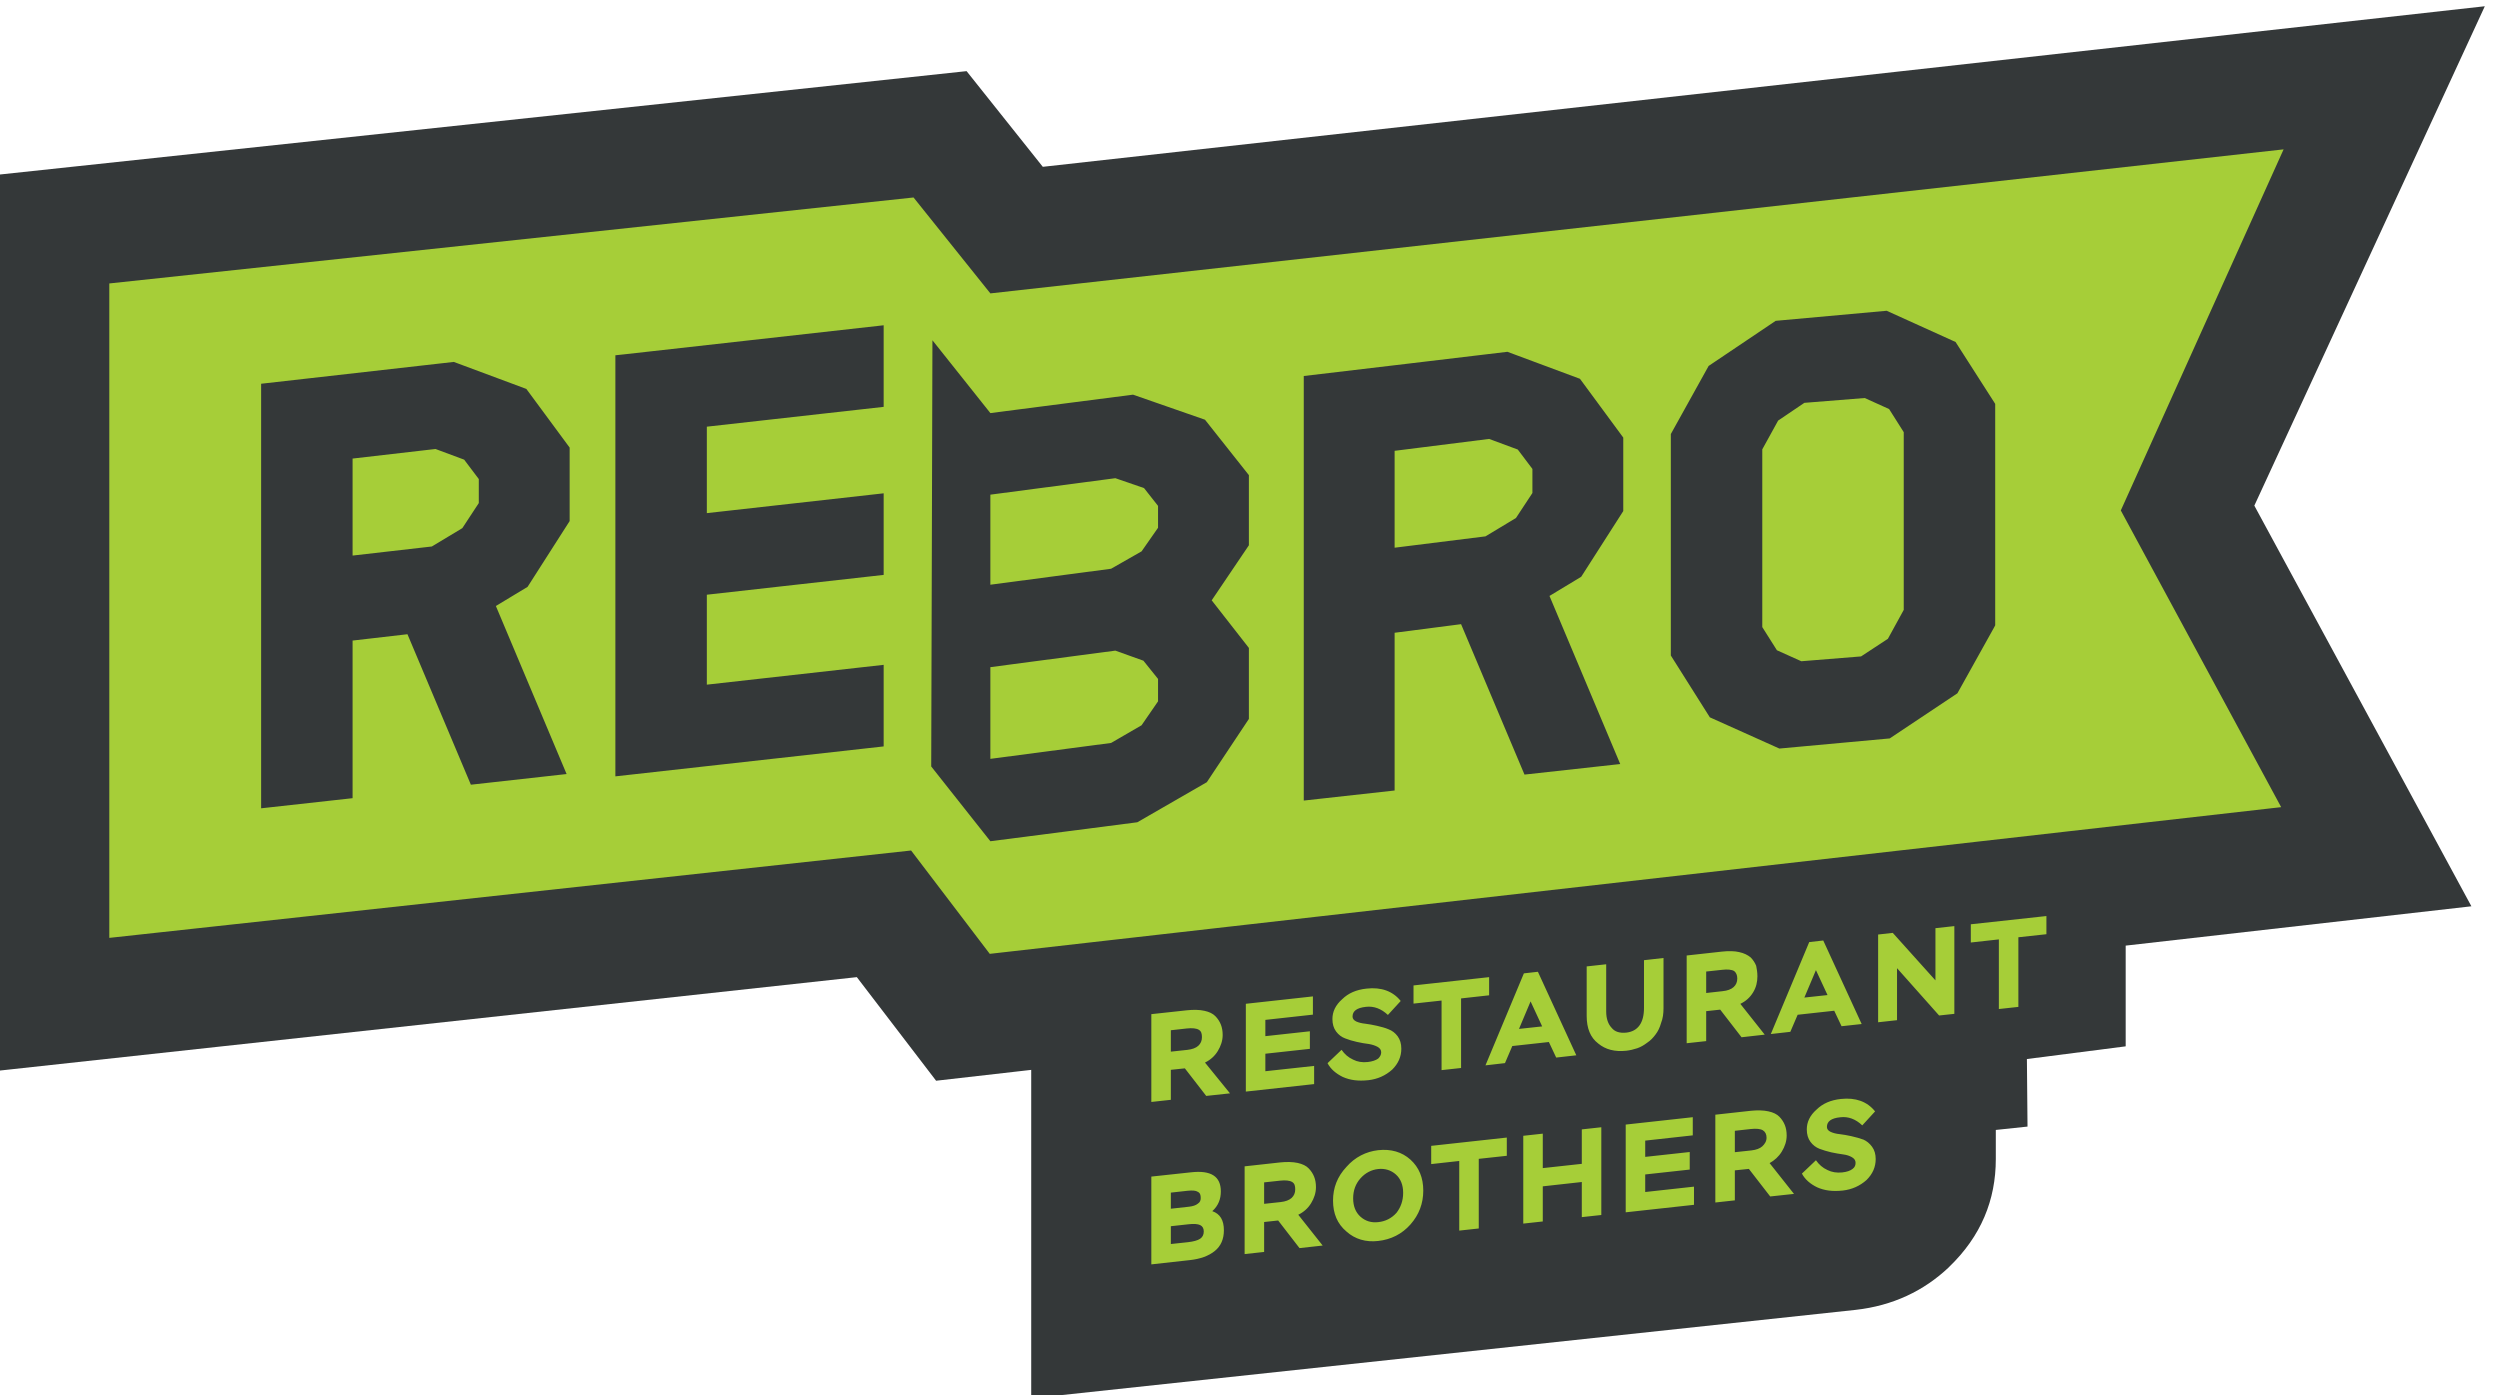
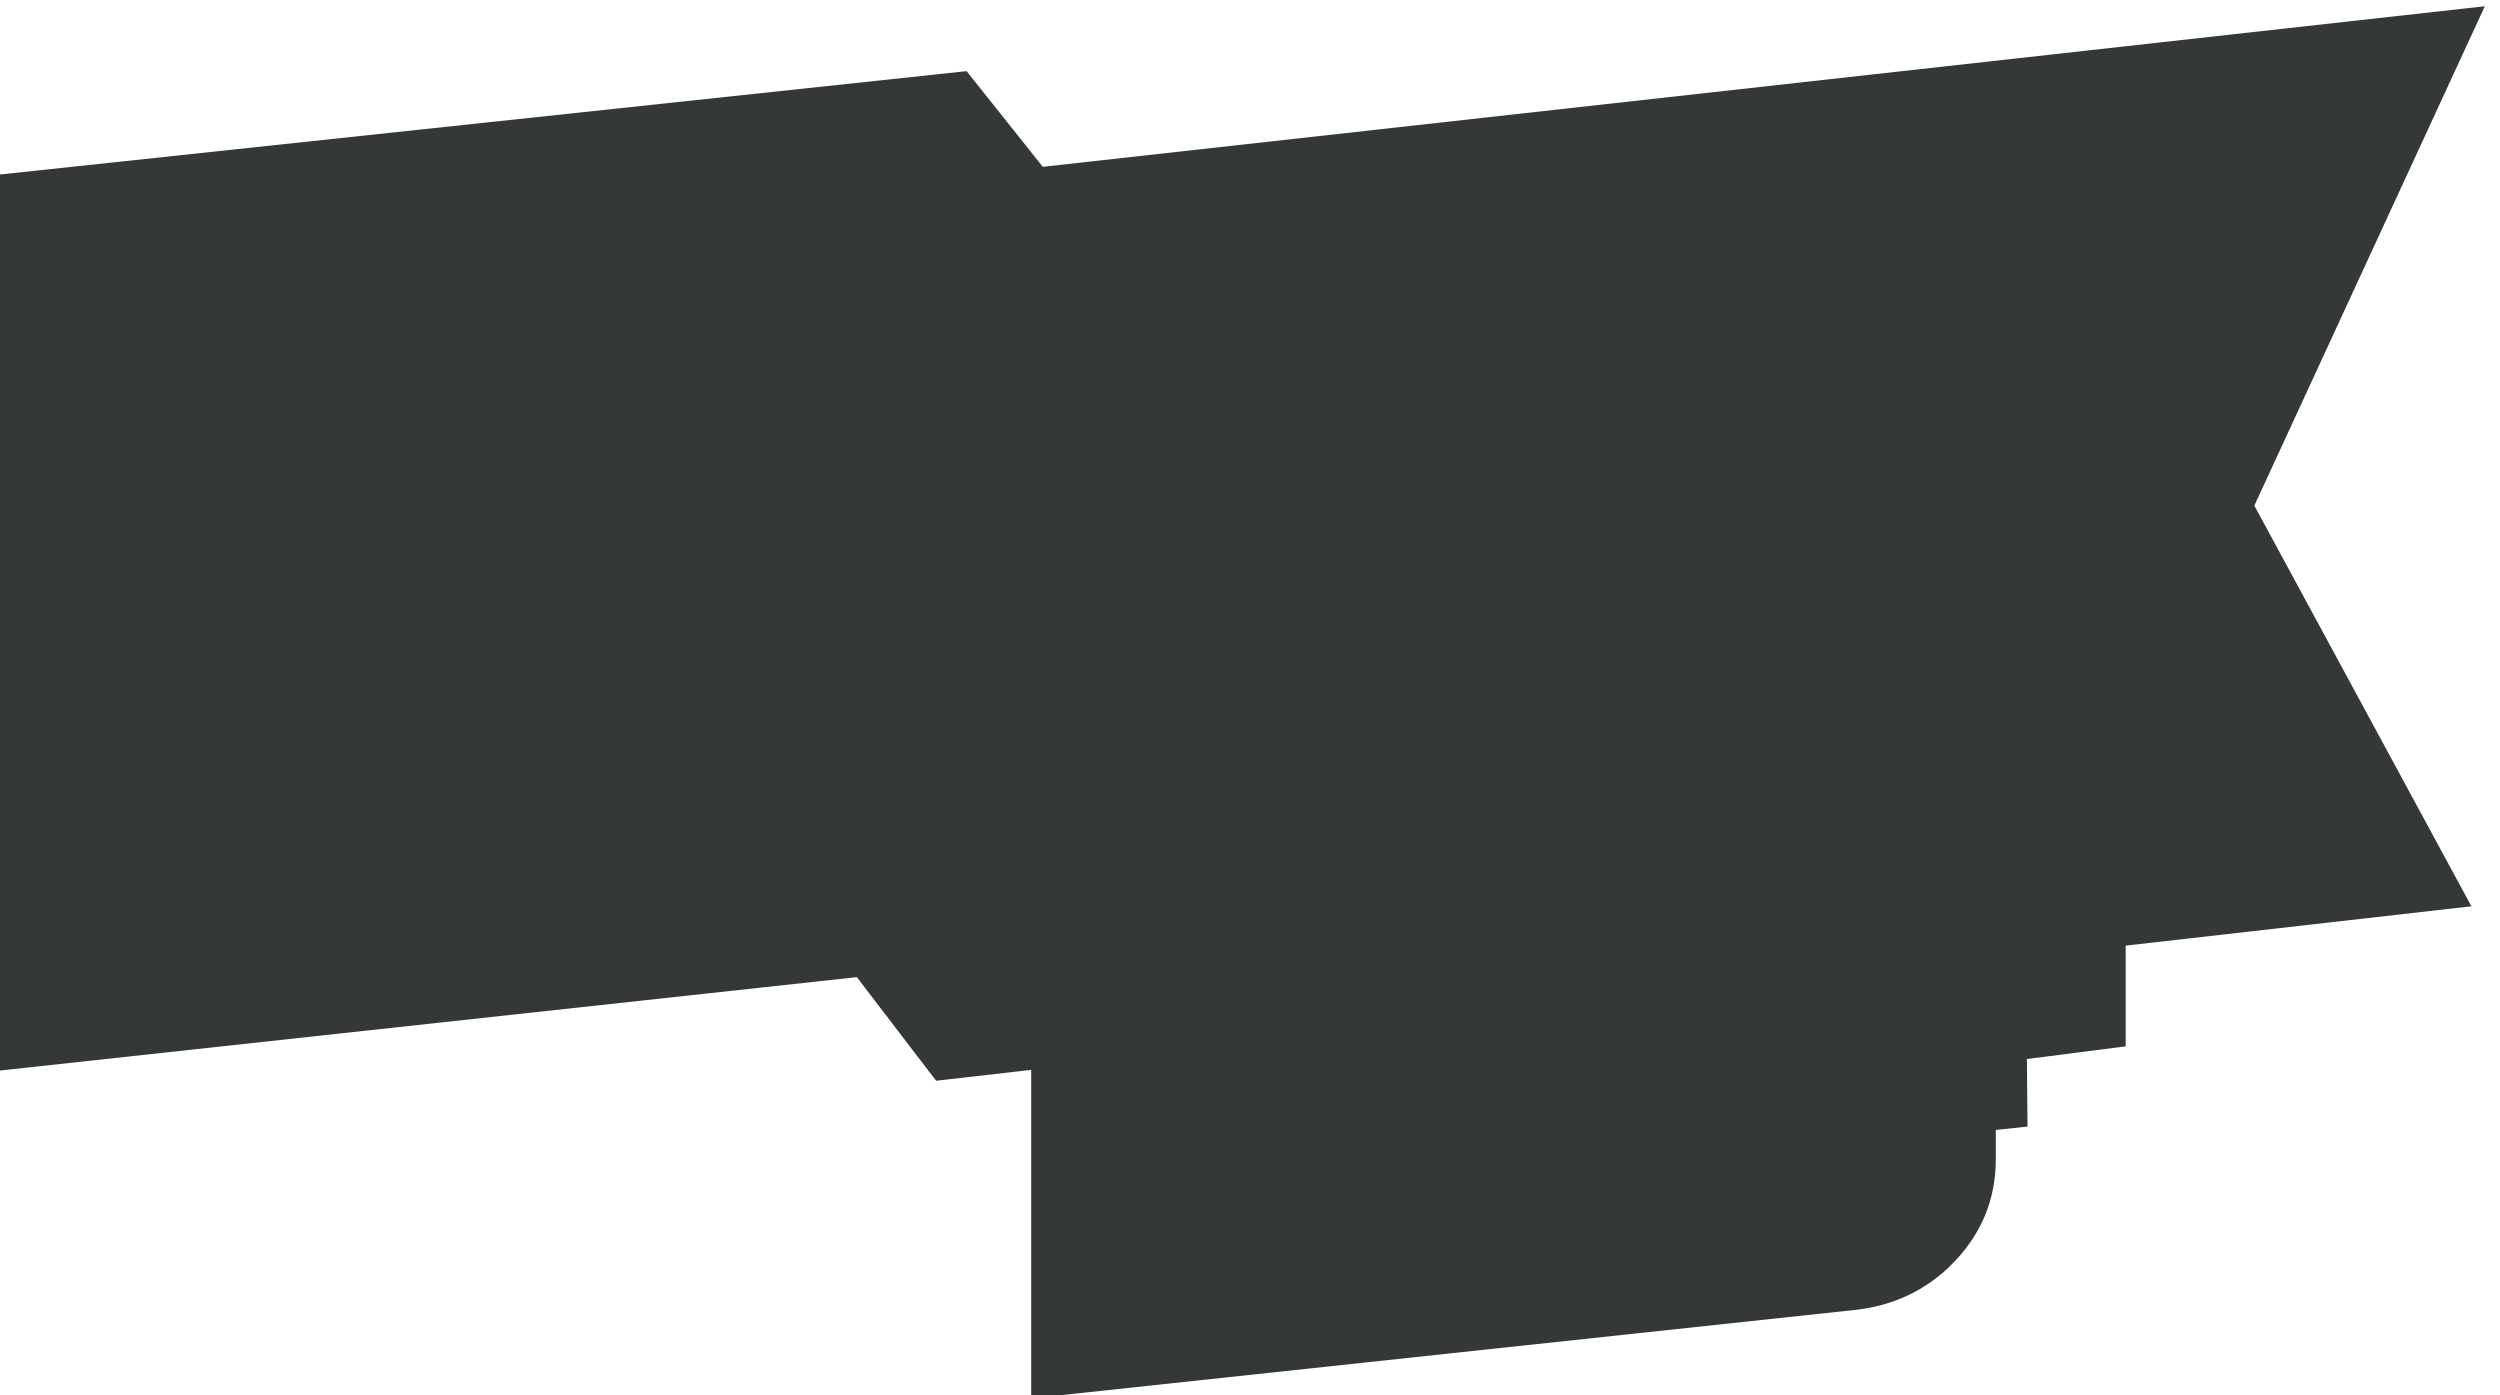
<svg xmlns="http://www.w3.org/2000/svg" width="100%" height="100%" viewBox="0 0 387 216" xml:space="preserve" style="fill-rule:evenodd;clip-rule:evenodd;stroke-linejoin:round;stroke-miterlimit:2;">
  <g transform="matrix(1,0,0,1,-132,-687)">
    <g id="ReBro" transform="matrix(0.929,0,0,0.929,-1336.3,-567.057)">
      <g transform="matrix(1.016,0,0,1.016,-9336.58,343.021)">
        <path d="M10914.3,1166.49L10914.3,1220.36C10914.3,1220.36 11048,1206.01 11049.5,1205.85L11049.5,1205.85C11055.6,1205.17 11060.7,1202.74 11064.8,1198.86L11064.8,1198.85C11070.1,1193.77 11072.5,1187.8 11072.5,1181.12L11072.5,1176.34L11077.7,1175.79L11077.6,1164.71L11093.8,1162.63L11093.8,1146.11L11150.5,1139.66L11114.9,1073.95C11114.9,1073.95 11152.7,992.048 11152.7,992.048C11152.7,992.048 10959.4,1013.57 10916.2,1018.38C10916.2,1018.38 10903.7,1002.69 10903.7,1002.69L10743.5,1019.82L10743.5,1166.78L10885.7,1151.28C10885.7,1151.28 10898.7,1168.27 10898.7,1168.27L10914.3,1166.49Z" style="fill:rgb(52,56,57);" />
      </g>
      <g transform="matrix(1.016,0,0,1.016,-9336.58,343.021)">
-         <path d="M10944,1189.66C10945,1188.75 10945.4,1187.66 10945.4,1186.42C10945.4,1183.96 10943.8,1182.92 10940.5,1183.29L10934,1183.99L10934,1198.39L10940.3,1197.69C10942,1197.51 10943.4,1197.01 10944.4,1196.2C10945.4,1195.39 10945.9,1194.26 10945.9,1192.8C10945.9,1191.16 10945.3,1190.11 10944,1189.66ZM10960.2,1188.36C10960.7,1187.54 10961,1186.66 10961,1185.73C10961,1185.08 10960.9,1184.51 10960.7,1184.01C10960.5,1183.51 10960.2,1183.05 10959.8,1182.64C10959.4,1182.22 10958.8,1181.93 10958,1181.75C10957.2,1181.58 10956.2,1181.55 10955.1,1181.67L10949.3,1182.31L10949.3,1196.7L10952.5,1196.35L10952.5,1191.44L10954.8,1191.19L10958.3,1195.72L10962.1,1195.3L10958.1,1190.25C10959,1189.81 10959.7,1189.18 10960.2,1188.36ZM10942,1194.19C10941.6,1194.46 10940.9,1194.65 10940,1194.75L10937.2,1195.05L10937.2,1192.13L10940.1,1191.81C10941,1191.71 10941.6,1191.76 10942,1191.94C10942.4,1192.13 10942.6,1192.48 10942.6,1192.99C10942.6,1193.52 10942.4,1193.92 10942,1194.19ZM10971.2,1179.66C10969.2,1179.89 10967.4,1180.8 10966,1182.4C10964.5,1184 10963.8,1185.84 10963.8,1187.92C10963.8,1190.04 10964.5,1191.74 10966,1193C10967.4,1194.26 10969.2,1194.78 10971.2,1194.55C10973.3,1194.32 10975.1,1193.42 10976.5,1191.84C10977.9,1190.25 10978.6,1188.41 10978.6,1186.29C10978.6,1184.17 10977.9,1182.48 10976.5,1181.21C10975.1,1179.95 10973.3,1179.43 10971.2,1179.66ZM10979.9,1181.94L10984.5,1181.43L10984.5,1192.85L10987.7,1192.5L10987.7,1181.08L10992.3,1180.58L10992.3,1177.59L10979.9,1178.95L10979.9,1181.94ZM11004.6,1181.9L10998.2,1182.6L10998.2,1176.95L10995,1177.3L10995,1191.7L10998.2,1191.35L10998.2,1185.59L11004.6,1184.88L11004.6,1190.64L11007.8,1190.29L11007.8,1175.9L11004.6,1176.25L11004.6,1181.9ZM10974.2,1189.94C10973.4,1190.83 10972.4,1191.34 10971.2,1191.46C10970.1,1191.59 10969.1,1191.29 10968.3,1190.57C10967.5,1189.85 10967.1,1188.84 10967.1,1187.56C10967.1,1186.27 10967.5,1185.18 10968.3,1184.28C10969.1,1183.38 10970.1,1182.87 10971.2,1182.75C10972.3,1182.63 10973.3,1182.93 10974.1,1183.64C10974.9,1184.36 10975.3,1185.37 10975.3,1186.66C10975.3,1187.96 10974.9,1189.05 10974.2,1189.94ZM11015,1183.64L11022.3,1182.84L11022.3,1179.96L11015,1180.76L11015,1178.09L11022.8,1177.23L11022.8,1174.25L11011.8,1175.46L11011.8,1189.85L11023,1188.62L11023,1185.64L11015,1186.52L11015,1183.64ZM10937.2,1186.62L10939.9,1186.32C10940.8,1186.23 10941.3,1186.28 10941.6,1186.48C10942,1186.66 10942.1,1187.01 10942.1,1187.5C10942.1,1187.89 10942,1188.2 10941.6,1188.45C10941.3,1188.7 10940.8,1188.86 10940.2,1188.93L10937.2,1189.26L10937.2,1186.62ZM10957,1187.5C10956.6,1187.86 10956,1188.08 10955.2,1188.17L10952.5,1188.46L10952.5,1184.94L10955.1,1184.66C10956,1184.56 10956.7,1184.63 10957.1,1184.88C10957.5,1185.12 10957.6,1185.53 10957.6,1186.09C10957.6,1186.67 10957.4,1187.13 10957,1187.5ZM11037.4,1179.89C11037.9,1179.07 11038.2,1178.19 11038.2,1177.26C11038.2,1176.61 11038.1,1176.04 11037.9,1175.54C11037.7,1175.04 11037.4,1174.58 11037,1174.17C11036.6,1173.76 11036,1173.46 11035.2,1173.29C11034.4,1173.11 11033.4,1173.09 11032.3,1173.2L11026.5,1173.84L11026.5,1188.24L11029.7,1187.89L11029.7,1182.97L11032,1182.73L11035.5,1187.25L11039.4,1186.83L11035.4,1181.78C11036.2,1181.34 11036.9,1180.71 11037.4,1179.89ZM11050.8,1177.93C11050.2,1177.71 11049.5,1177.52 11048.8,1177.36C11048.1,1177.21 11047.5,1177.1 11046.9,1177.03C11046.3,1176.97 11045.8,1176.84 11045.4,1176.65C11045,1176.46 11044.8,1176.19 11044.8,1175.85C11044.8,1174.94 11045.5,1174.41 11047,1174.26C11048.3,1174.11 11049.5,1174.55 11050.6,1175.59L11052.7,1173.3C11051.4,1171.67 11049.5,1171 11047.1,1171.26C11045.4,1171.44 11044.1,1172.02 11043.1,1173C11042,1173.97 11041.5,1175.06 11041.5,1176.25C11041.5,1177.07 11041.7,1177.75 11042.1,1178.29C11042.5,1178.83 11043,1179.21 11043.6,1179.44C11044.2,1179.66 11044.8,1179.85 11045.5,1180.01C11046.2,1180.16 11046.9,1180.28 11047.5,1180.36C11048.1,1180.44 11048.5,1180.59 11048.9,1180.81C11049.3,1181.04 11049.5,1181.34 11049.5,1181.72C11049.5,1182.11 11049.4,1182.45 11049,1182.74C11048.6,1183.04 11048.1,1183.22 11047.3,1183.31C11046.4,1183.4 11045.6,1183.27 11044.9,1182.92C11044.1,1182.56 11043.5,1182.02 11043,1181.31L11040.7,1183.5C11041.2,1184.46 11042.1,1185.22 11043.2,1185.75C11044.4,1186.28 11045.7,1186.46 11047.4,1186.28C11048.9,1186.11 11050.2,1185.53 11051.3,1184.55C11052.3,1183.56 11052.8,1182.42 11052.8,1181.12C11052.8,1180.31 11052.6,1179.63 11052.2,1179.09C11051.8,1178.54 11051.3,1178.15 11050.8,1177.93ZM11034.2,1179.03C11033.8,1179.39 11033.2,1179.61 11032.4,1179.7L11029.7,1179.99L11029.7,1176.48L11032.3,1176.19C11033.2,1176.09 11033.9,1176.16 11034.3,1176.4C11034.7,1176.65 11034.9,1177.06 11034.9,1177.62C11034.9,1178.2 11034.6,1178.66 11034.2,1179.03ZM10944.9,1163.4C10945.4,1162.58 10945.7,1161.7 10945.7,1160.77C10945.7,1160.12 10945.6,1159.55 10945.4,1159.05C10945.2,1158.55 10944.9,1158.09 10944.5,1157.68C10944.1,1157.27 10943.5,1156.97 10942.7,1156.8C10941.9,1156.62 10940.9,1156.6 10939.8,1156.72L10934,1157.35L10934,1171.75L10937.2,1171.4L10937.2,1166.48L10939.5,1166.24L10943,1170.76L10946.9,1170.34L10942.8,1165.29C10943.7,1164.85 10944.4,1164.22 10944.9,1163.4ZM10960.5,1157.43L10960.5,1154.44L10949.5,1155.65L10949.5,1170.05L10960.7,1168.82L10960.7,1165.84L10952.7,1166.71L10952.7,1163.84L10960,1163.04L10960,1160.16L10952.7,1160.96L10952.7,1158.29L10960.5,1157.43ZM10969.5,1165.2C10968.6,1165.3 10967.8,1165.17 10967.1,1164.81C10966.3,1164.45 10965.7,1163.92 10965.2,1163.2L10962.9,1165.39C10963.4,1166.36 10964.3,1167.11 10965.4,1167.65C10966.6,1168.18 10967.9,1168.36 10969.6,1168.18C10971.1,1168.01 10972.4,1167.43 10973.5,1166.45C10974.5,1165.46 10975,1164.32 10975,1163.02C10975,1162.2 10974.8,1161.53 10974.4,1160.98C10974,1160.44 10973.5,1160.05 10972.9,1159.83C10972.4,1159.61 10971.7,1159.42 10971,1159.26C10970.3,1159.1 10969.7,1159 10969.1,1158.92C10968.5,1158.86 10968,1158.73 10967.6,1158.55C10967.2,1158.35 10967,1158.09 10967,1157.75C10967,1156.84 10967.7,1156.31 10969.2,1156.15C10970.5,1156 10971.7,1156.45 10972.8,1157.48L10974.9,1155.19C10973.6,1153.57 10971.7,1152.89 10969.3,1153.16C10967.6,1153.34 10966.3,1153.92 10965.3,1154.9C10964.2,1155.87 10963.7,1156.96 10963.7,1158.15C10963.7,1158.97 10963.9,1159.65 10964.3,1160.19C10964.7,1160.73 10965.2,1161.11 10965.8,1161.33C10966.4,1161.56 10967,1161.75 10967.7,1161.9C10968.4,1162.06 10969.1,1162.18 10969.7,1162.25C10970.2,1162.34 10970.7,1162.49 10971.1,1162.71C10971.5,1162.93 10971.7,1163.24 10971.7,1163.62C10971.7,1164.01 10971.5,1164.35 10971.2,1164.64C10970.8,1164.93 10970.2,1165.12 10969.5,1165.2ZM10984.8,1166.18L10984.8,1154.77L10989.4,1154.26L10989.4,1151.28L10977,1152.64L10977,1155.62L10981.6,1155.12L10981.6,1166.53L10984.8,1166.18ZM11000.4,1164.47L11003.7,1164.1L10997.4,1150.4L10995.1,1150.66L10988.8,1165.75L10992,1165.38L10993.2,1162.58L10999.2,1161.92L11000.4,1164.47ZM10941.7,1162.54C10941.3,1162.9 10940.7,1163.12 10939.9,1163.21L10937.2,1163.5L10937.2,1159.99L10939.8,1159.7C10940.7,1159.6 10941.4,1159.67 10941.8,1159.92C10942.2,1160.16 10942.3,1160.57 10942.3,1161.13C10942.3,1161.71 10942.1,1162.17 10941.7,1162.54ZM11005.4,1149.52L11005.4,1157.62C11005.4,1159.67 11006,1161.18 11007.3,1162.17C11008.5,1163.16 11010,1163.55 11011.9,1163.35C11012.5,1163.28 11013.1,1163.14 11013.7,1162.94C11014.3,1162.73 11014.8,1162.43 11015.3,1162.05C11015.9,1161.66 11016.3,1161.21 11016.7,1160.68C11017.1,1160.16 11017.4,1159.53 11017.6,1158.8C11017.9,1158.05 11018,1157.25 11018,1156.37L11018,1148.14L11014.8,1148.5L11014.8,1156.31C11014.8,1158.8 11013.8,1160.16 11011.9,1160.38C11010.8,1160.49 11010,1160.23 11009.5,1159.6C11008.9,1158.97 11008.6,1158.07 11008.6,1156.9L11008.6,1149.17L11005.4,1149.52ZM11030.8,1161.14L11034.6,1160.71L11030.6,1155.66C11031.5,1155.23 11032.2,1154.6 11032.7,1153.77C11033.2,1152.95 11033.4,1152.07 11033.4,1151.14C11033.4,1150.49 11033.3,1149.92 11033.2,1149.42C11033,1148.92 11032.7,1148.46 11032.3,1148.05C11031.8,1147.64 11031.2,1147.34 11030.4,1147.17C11029.7,1147 11028.7,1146.97 11027.6,1147.09L11021.8,1147.73L11021.8,1162.12L11025,1161.77L11025,1156.86L11027.3,1156.61L11030.8,1161.14ZM11047.2,1159.33L11050.5,1158.97L11044.2,1145.27L11041.9,1145.53L11035.6,1160.61L11038.8,1160.25L11040,1157.45L11046,1156.79L11047.2,1159.33ZM10994.3,1159.77L10996.2,1155.26L10998.1,1159.36L10994.3,1159.77ZM11062.6,1151.81L11055.6,1144.02L11053.2,1144.29L11053.2,1158.68L11056.3,1158.34L11056.3,1149.81L11063.2,1157.57L11065.7,1157.3L11065.7,1142.91L11062.6,1143.25L11062.6,1151.81ZM11068.4,1145.6L11073,1145.09L11073,1156.51L11076.2,1156.16L11076.2,1144.74L11080.8,1144.24L11080.8,1141.26L11068.4,1142.61L11068.4,1145.6ZM11041.1,1154.63L11043,1150.13L11044.9,1154.22L11041.1,1154.63ZM11025,1150.36L11027.6,1150.08C11028.5,1149.97 11029.2,1150.04 11029.6,1150.29C11029.9,1150.53 11030.1,1150.94 11030.1,1151.5C11030.1,1152.08 11029.9,1152.55 11029.5,1152.91C11029.1,1153.27 11028.5,1153.5 11027.7,1153.58L11025,1153.88L11025,1150.36ZM11119.7,1015.52L10907.6,1039.14L10895,1023.41L10763.1,1037.51L10763.1,1144.84L10894.6,1130.51L10907.5,1147.46L11119.3,1123.4L11093,1074.74L11119.7,1015.52ZM10950,1080.45L10943.9,1089.48L10950,1097.29L10950,1108.93C10947.7,1112.39 10945.4,1115.85 10943.1,1119.31C10939.3,1121.51 10935.5,1123.7 10931.7,1125.88C10923.7,1126.93 10915.6,1127.95 10907.6,1128.99L10897.9,1116.73L10898.1,1046.83L10907.6,1058.77C10915.4,1057.77 10923.3,1056.76 10931,1055.75L10942.8,1059.86L10950,1068.95L10950,1080.45ZM10838.6,1064.43L10838.6,1076.48C10836.3,1080.08 10834,1083.68 10831.7,1087.27L10826.5,1090.41L10838.1,1117.97L10822.4,1119.72L10812,1095.04L10803,1096.08L10803,1121.93L10788,1123.59L10788,1053.96C10798.5,1052.76 10809.1,1051.58 10819.6,1050.38L10831.5,1054.81L10838.6,1064.43ZM11011.4,1062.79L11011.4,1074.84L11004.5,1085.62L10999.3,1088.76L11010.9,1116.33L10995.2,1118.06L10984.8,1093.39L10973.9,1094.8L10973.9,1120.67L10959,1122.32L10959,1052.69C10970.1,1051.37 10981.3,1050.06 10992.4,1048.72L11004.3,1053.15L11011.4,1062.79ZM10890.1,1057.75L10861.1,1061L10861.1,1075.18L10890.1,1071.93L10890.1,1085.31L10861.1,1088.56L10861.1,1103.31L10890.1,1100.06L10890.1,1113.44L10846.1,1118.35L10846.1,1049.29L10847.6,1049.13L10890.1,1044.37L10890.1,1057.75ZM10928.1,1097.73L10907.6,1100.44L10907.6,1115.48L10927.4,1112.87L10932.4,1109.97L10935.1,1106.05L10935.1,1102.37L10932.7,1099.38L10928.1,1097.73ZM11072.4,1093.58L11072.2,1093.96L11066.2,1104.73L11055.1,1112.13L11037,1113.79L11025.6,1108.67L11019.2,1098.53L11019.2,1062.21L11025.4,1051.04L11036.4,1043.64L11054.6,1041.99L11065.9,1047.11L11072.4,1057.26L11072.4,1093.58ZM11051,1056.3L11041.1,1057.09L11036.8,1060L11034.2,1064.72L11034.2,1093.87L11036.6,1097.67L11040.6,1099.47L11050.4,1098.68L11054.8,1095.79L11057.4,1091.05L11057.4,1061.9L11055,1058.11L11051,1056.3ZM10928.1,1069.45L10907.6,1072.15L10907.6,1086.92L10927.4,1084.3L10932.4,1081.45L10935.1,1077.58L10935.1,1073.99L10932.8,1071.07L10928.1,1069.45ZM10816.6,1064.66L10803,1066.23L10803,1082.14L10816,1080.65L10821,1077.64L10823.7,1073.53L10823.7,1069.59L10821.3,1066.41L10816.6,1064.66ZM10989.4,1063.01L10973.9,1064.96L10973.9,1080.85L10988.8,1078.99L10993.8,1075.98L10996.5,1071.88L10996.5,1067.93L10994.1,1064.75L10989.4,1063.01Z" style="fill:rgb(166,206,56);fill-rule:nonzero;" />
-       </g>
+         </g>
    </g>
  </g>
</svg>